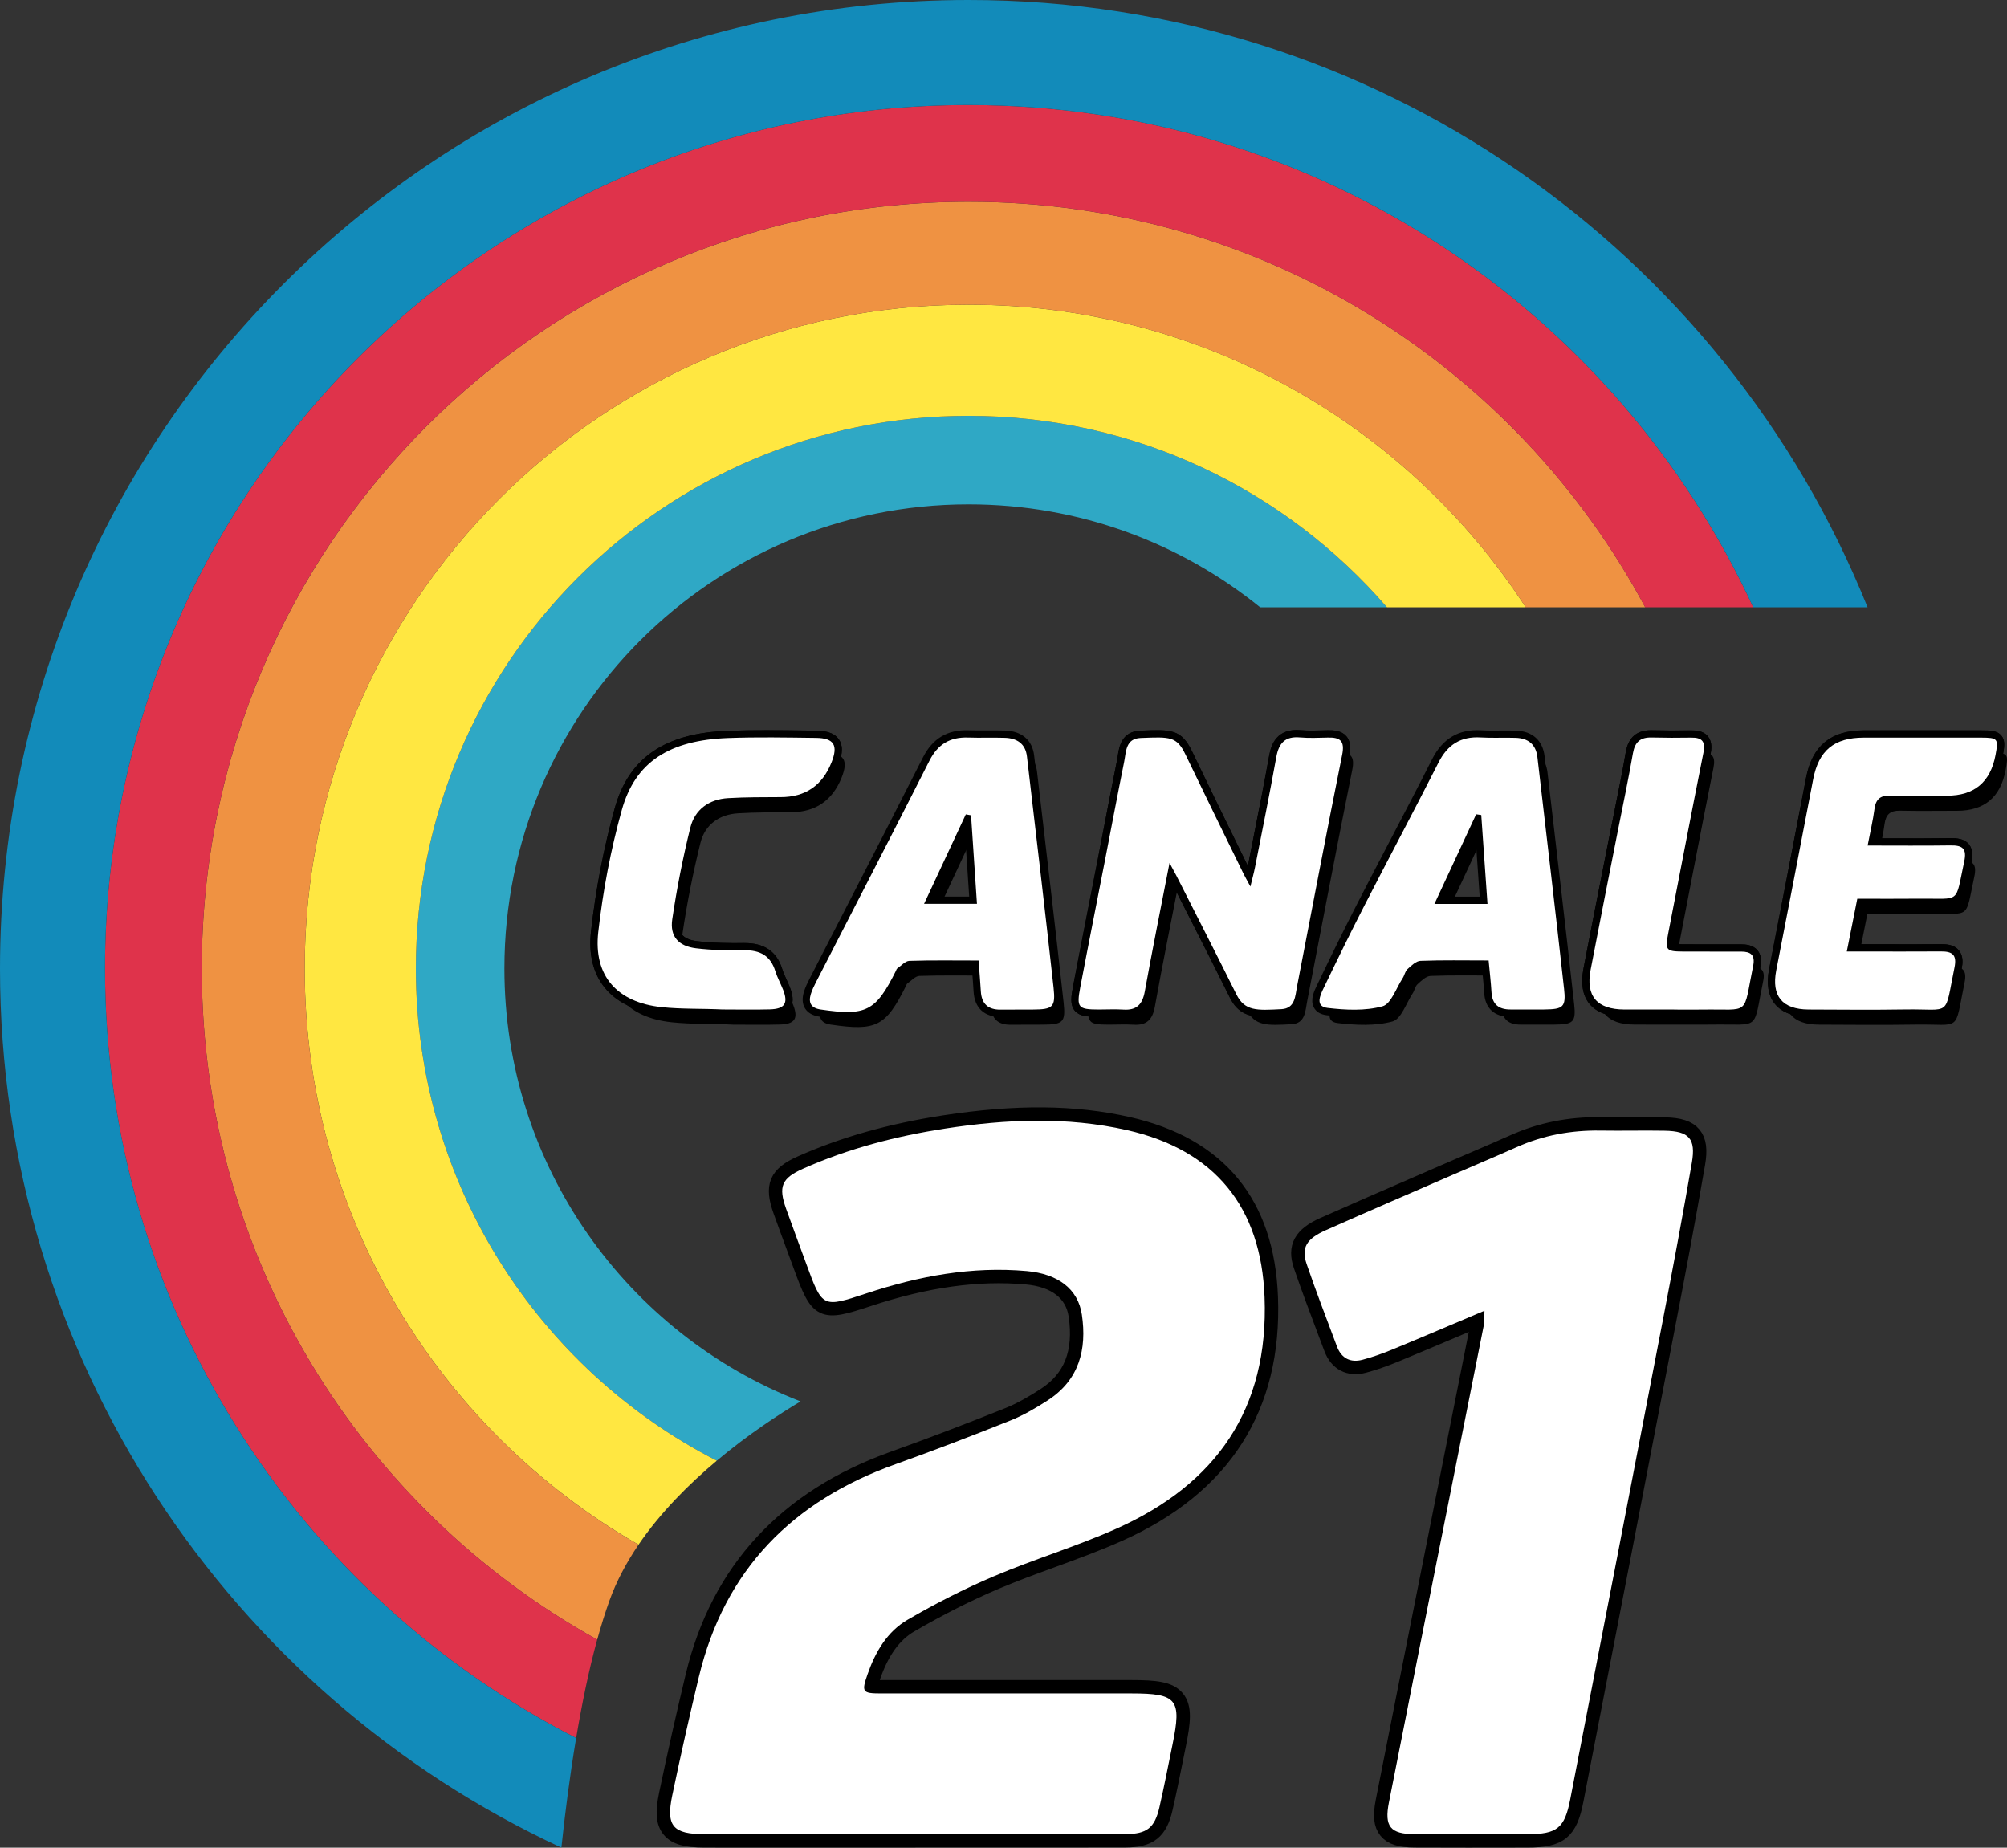
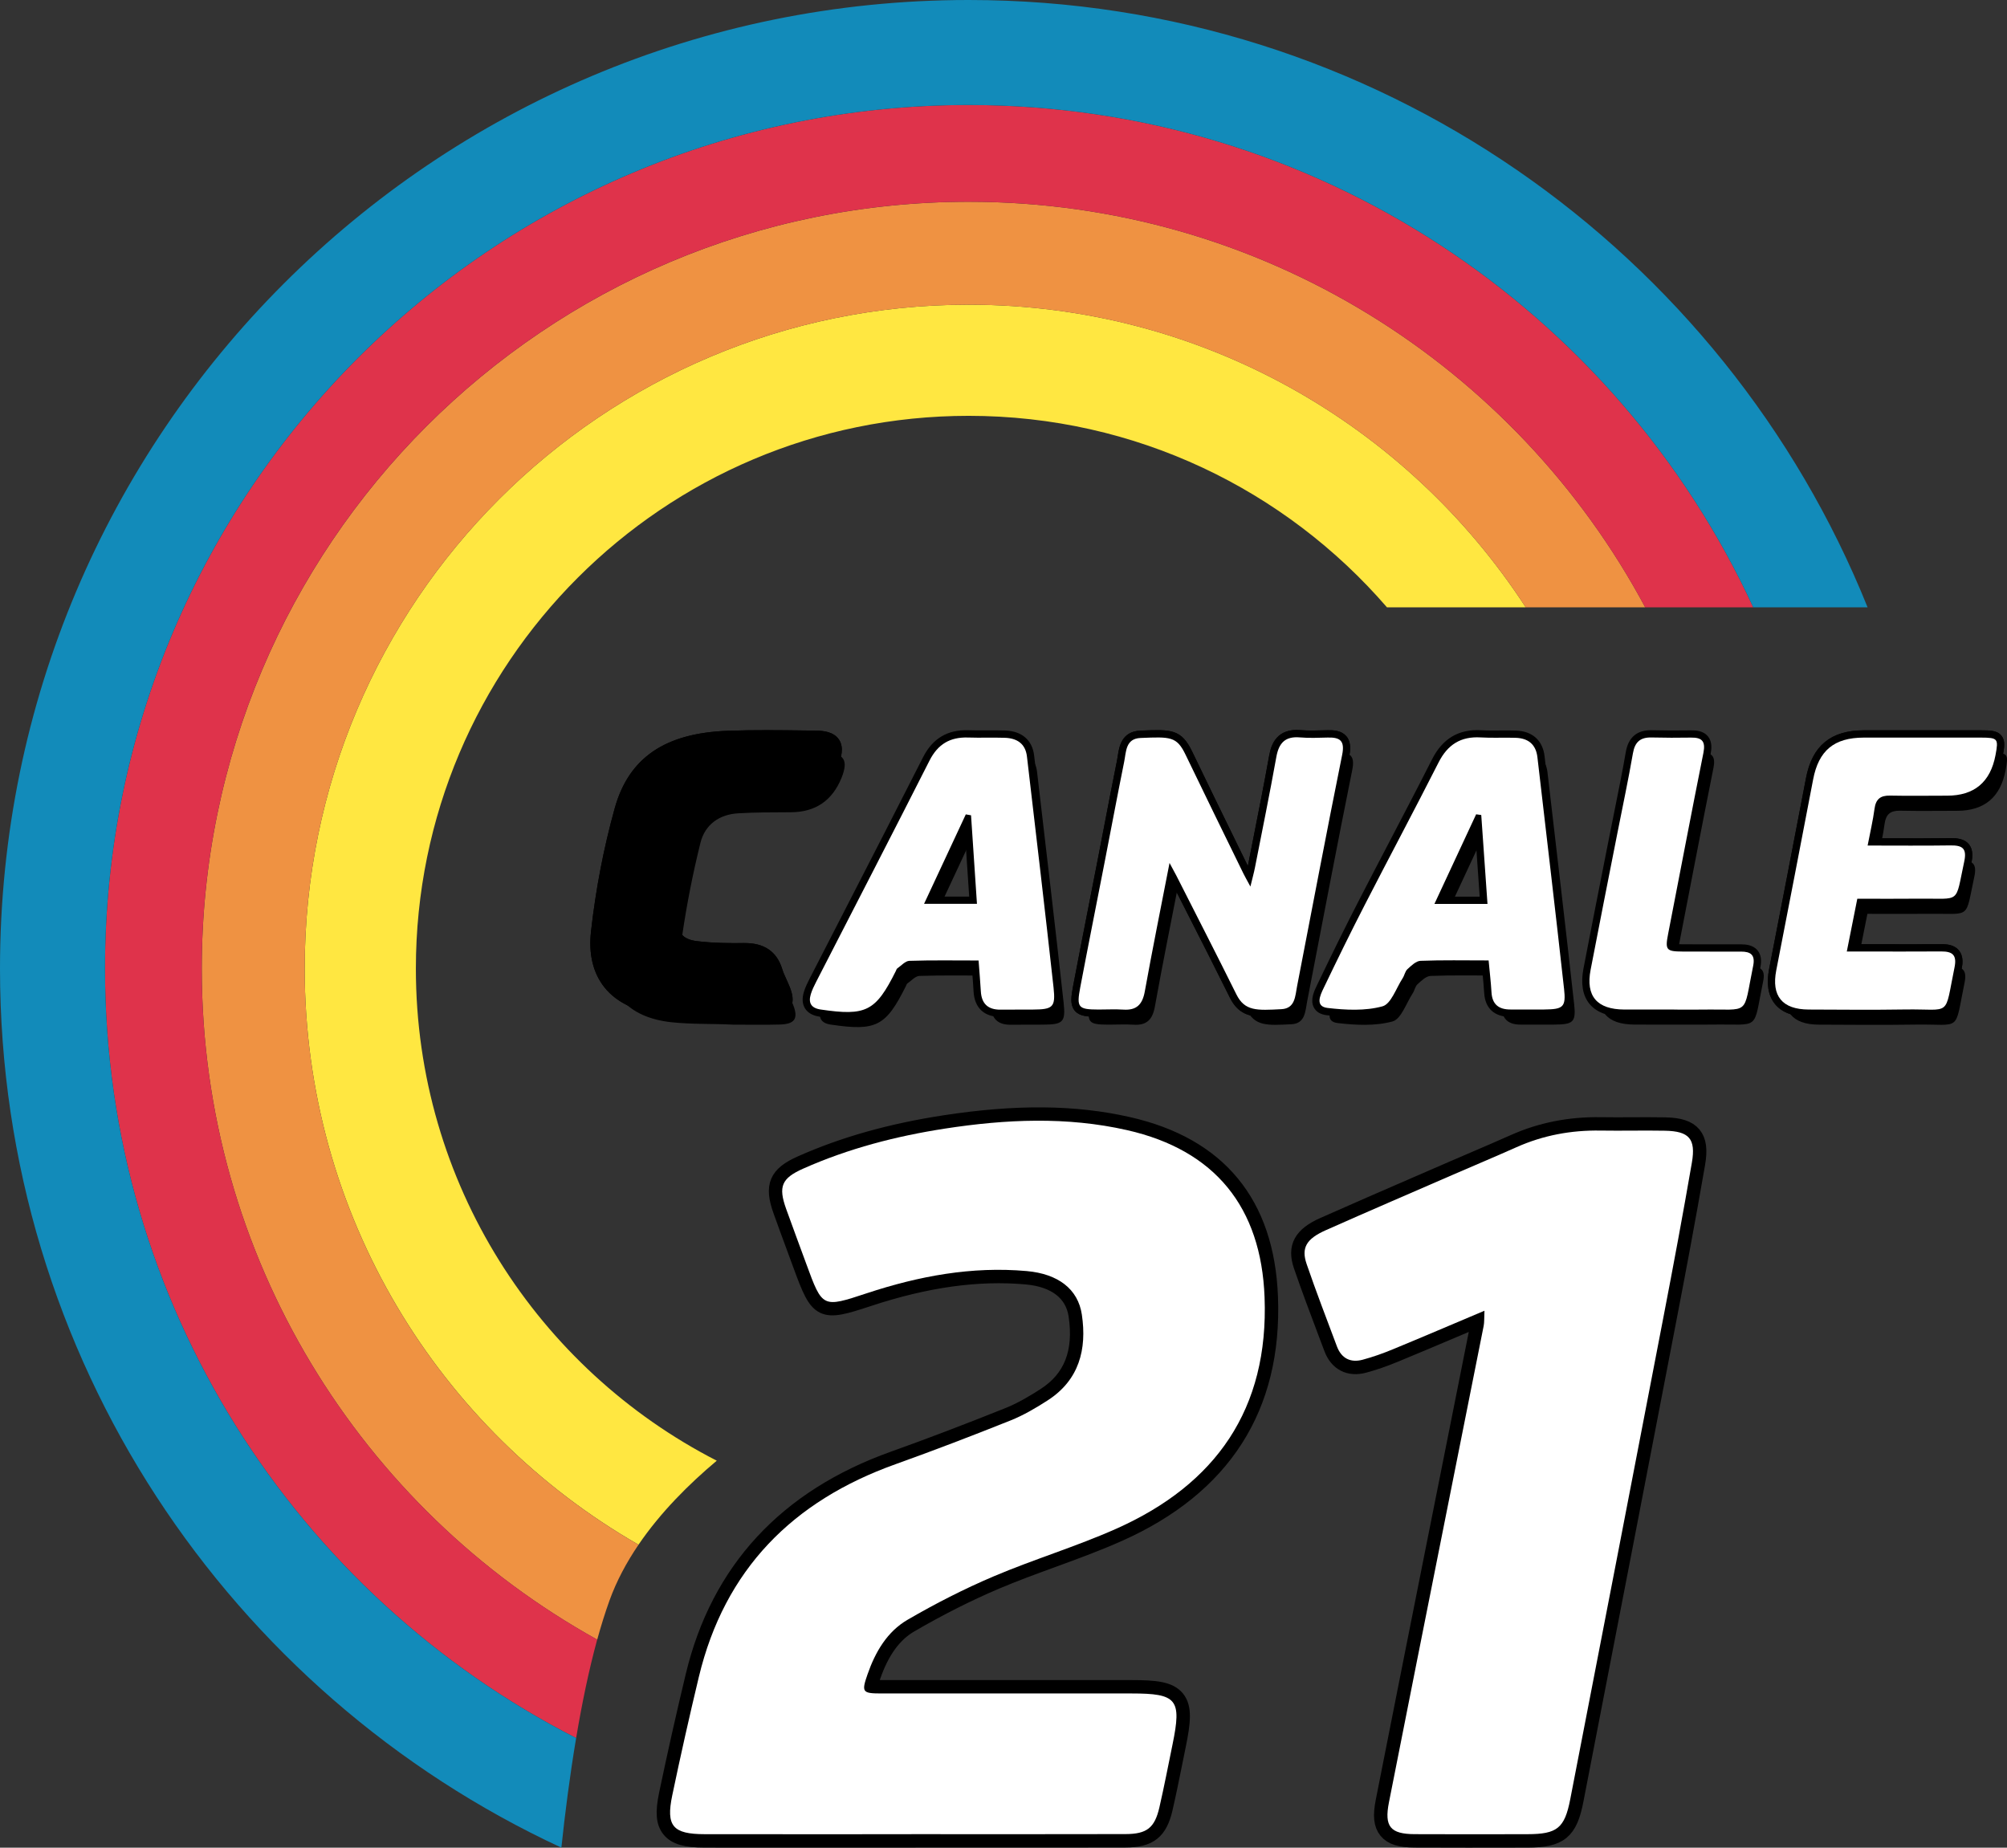
<svg xmlns="http://www.w3.org/2000/svg" id="Livello_1" data-name="Livello 1" viewBox="0 0 817.34 752.47">
  <rect x="0" y="0" width="817.34" height="752.47" fill="#333333" stroke="none" />
  <defs>
    <style>
      .cls-1 {
        fill: #2fa8c5;
      }

      .cls-2 {
        stroke-width: 2px;
      }

      .cls-2, .cls-3 {
        stroke: #000;
        stroke-miterlimit: 10;
      }

      .cls-4 {
        fill: #df334b;
      }

      .cls-5 {
        fill: #fff;
      }

      .cls-6 {
        fill: #128bba;
      }

      .cls-7 {
        fill: #ef9242;
      }

      .cls-8 {
        fill: #ffe741;
      }

      .cls-3 {
        stroke-width: 7px;
      }
    </style>
  </defs>
  <g>
    <path class="cls-3" d="M322.37,748.96c-11.8,0-23.6,0-35.4-.02-7.66-.01-11.72-1.18-14.03-4.02-2.29-2.82-2.6-6.91-1.09-14.14,3.34-15.97,6.99-32.23,10.85-48.3,10.27-42.78,37.63-72.39,81.33-88,14.37-5.13,29.65-10.95,46.73-17.78,5.6-2.24,10.87-5.47,14.85-8.03,11.02-7.1,15.29-17.9,13.05-32.99-1.38-9.3-8.72-15.01-20.67-16.08-19.74-1.77-40.78,1.16-64.32,8.93l-.22.07c-18.97,6.26-19.97,5.77-26.92-13.18-.91-2.47-1.82-4.95-2.73-7.42-1.84-4.99-3.68-9.97-5.47-14.98-3.63-10.13-1.76-14.53,7.98-18.87,17.32-7.7,36.38-13.08,58.27-16.45,29.26-4.5,53.05-4.29,74.88.67,36.69,8.34,56.03,31.84,57.49,69.87,1.72,44.83-18.98,77.18-61.52,96.13-8.81,3.93-18.02,7.29-26.92,10.54-7.63,2.79-15.52,5.67-23.1,8.89-11.3,4.8-23.01,10.7-34.8,17.55-6.81,3.96-11.86,10.87-15.43,21.12-.43,1.23-1.41,4.05-1.3,4.88.74.37,3.7.37,4.84.37,23.02.01,46.05,0,69.07,0h33.04c9.82,0,15.33.64,18.21,4.18,2.89,3.55,2.41,9.14.41,18.88-.46,2.22-.9,4.45-1.35,6.67-1.26,6.25-2.56,12.71-4.02,19.04-2.13,9.25-6.09,12.38-15.72,12.41-20.94.05-42.24.05-62.83.04h-22.45s-1.91.02-1.91.02h-24.4c-8.13,0-16.26,0-24.39,0ZM406.71,515.18c3.92,0,7.79.17,11.62.51,13.93,1.24,22.52,8.13,24.19,19.4,2.45,16.54-2.53,28.94-14.8,36.85-4.12,2.66-9.61,6.01-15.51,8.37-17.12,6.85-32.45,12.68-46.87,17.83-42.97,15.36-68.76,43.24-78.84,85.23-3.85,16.04-7.49,32.26-10.82,48.19-1.21,5.78-1.11,9.13.3,10.87,1.44,1.77,4.83,2.57,11,2.58,19.93.03,39.86.02,59.79.02l24.4-.03h24.36c20.59.02,41.88.03,62.81-.03,7.85-.02,10.19-1.86,11.92-9.37,1.44-6.28,2.74-12.71,3.99-18.94.45-2.23.9-4.46,1.35-6.68,1.67-8.15,2.27-13.32.39-15.63-1.87-2.29-6.98-2.74-15.18-2.74h-33.04c-23.02,0-46.05,0-69.07,0-4.13,0-6.73-.14-8.05-2-1.36-1.91-.58-4.45.81-8.44,3.89-11.17,9.5-18.77,17.16-23.22,11.93-6.93,23.78-12.91,35.23-17.77,7.66-3.25,15.6-6.16,23.28-8.96,8.84-3.23,17.98-6.57,26.67-10.44,40.93-18.24,60.85-49.33,59.2-92.41-1.38-36.04-19.7-58.31-54.44-66.2-21.34-4.85-44.67-5.05-73.42-.62-21.54,3.32-40.28,8.6-57.28,16.16-7.82,3.48-8.81,5.83-5.89,13.97,1.79,4.99,3.62,9.97,5.46,14.94.91,2.48,1.83,4.95,2.74,7.43,3,8.19,4.65,12.69,7,13.85,2.34,1.15,6.84-.34,15.01-3.03l.22-.07c19.52-6.44,37.4-9.62,54.28-9.62Z" />
    <path class="cls-3" d="M598.66,748.97c-7.36,0-14.96-.01-22.54-.05-5.87-.03-9.22-1.07-11.2-3.5-2-2.44-2.36-5.96-1.21-11.78,6.56-33.28,13.29-67.1,19.8-99.81l3.06-15.35c2.09-10.48,4.18-20.97,6.27-31.45,3.16-15.81,6.31-31.63,9.45-47.45.15-.74.17-1.57.19-2.78-2.79,1.18-5.53,2.34-8.23,3.49-9.06,3.84-17.61,7.46-26.24,11.02-4.53,1.87-8.65,3.29-12.59,4.34-5.95,1.59-10.61-.83-12.78-6.62-.85-2.27-1.71-4.54-2.57-6.81-3.3-8.75-6.71-17.79-9.8-26.8-2.59-7.55-.03-12.24,8.84-16.19,12.87-5.72,26-11.41,38.7-16.92,4.41-1.91,8.82-3.82,13.23-5.74,3.13-1.36,6.27-2.71,9.41-4.05,5.35-2.3,10.89-4.67,16.29-7.08,10.78-4.82,22.57-7.15,35.04-6.96,4.24.07,8.57.05,12.75.03,4.43-.02,9.01-.05,13.52.04,5.83.11,9.33,1.25,11.36,3.7,2.01,2.44,2.48,6.01,1.52,11.58-3.98,23.1-8.26,45.66-11.55,62.73-11.87,61.73-24.3,126.04-38,196.6-2.46,12.65-6.24,15.75-19.27,15.78-7.25.02-15.19.03-23.44.03ZM606.62,530.8l-.15,3.1c-.05,1.1-.07,2-.08,2.77-.03,1.48-.05,2.54-.27,3.67-3.13,15.82-6.29,31.64-9.45,47.45-2.09,10.48-4.19,20.96-6.27,31.45l-3.06,15.35c-6.51,32.71-13.24,66.53-19.8,99.8-.87,4.43-.75,7.14.4,8.54,1.14,1.39,3.74,2.04,8.19,2.06,16.07.07,32.25.05,45.96.01,11.18-.03,13.34-1.8,15.44-12.61,13.7-70.56,26.13-134.86,38-196.59,3.28-17.06,7.55-39.59,11.53-62.66.74-4.29.52-6.97-.68-8.42-1.22-1.47-3.89-2.2-8.41-2.28-4.47-.08-9.02-.06-13.43-.04-4.2.02-8.55.04-12.84-.03-12.03-.19-22.98,1.97-33.38,6.62-5.43,2.43-10.98,4.81-16.34,7.11-3.13,1.34-6.27,2.69-9.39,4.05-4.41,1.92-8.82,3.83-13.23,5.74-12.69,5.5-25.82,11.19-38.67,16.91-7.84,3.48-8.41,6.43-6.73,11.34,3.07,8.95,6.47,17.96,9.76,26.68.86,2.27,1.72,4.55,2.57,6.82,1.46,3.9,4.12,5.27,8.11,4.21,3.77-1,7.73-2.37,12.11-4.17,8.62-3.55,17.16-7.17,26.21-11.01,3.6-1.53,7.27-3.08,11.04-4.68l2.86-1.21Z" />
    <g>
      <path class="cls-2" d="M345.1,414.09c-3.11,0-6.76-.38-11.18-1.04-2.49-.37-4.24-1.33-5.21-2.87-.97-1.52-1.09-3.51-.38-5.89.57-1.88,1.43-3.63,2.26-5.25,4.56-8.89,9.13-17.78,13.7-26.66,10.69-20.8,21.75-42.3,32.5-63.51,3.7-7.32,9.44-10.75,17.53-10.48,2.49.08,5.03.07,7.5.06,2.42-.01,4.93-.03,7.41.05,6.38.2,10.26,3.52,10.93,9.36l1.95,16.63c2.98,25.4,6.05,51.67,8.9,77.53h0c.47,4.3.41,6.98-1.23,8.82-1.81,2.04-4.94,2.21-9.15,2.24-2.04.02-4.08.01-6.12.01-2.33,0-4.67,0-7.01.02-6.12.11-9.67-3.24-10.01-9.32-.15-2.64-.36-5.29-.58-8.16-.06-.82-.13-1.67-.2-2.53-1.94,0-3.86-.01-5.75-.02-7.12-.03-13.83-.06-20.57.16-.51.02-1.54.88-2.29,1.5-.42.35-.85.71-1.31,1.04,0,0,0,.02-.01.03-.07.16-.14.33-.21.48-6.66,13.35-10.91,17.79-21.48,17.79ZM393.44,302.3c-6.18,0-10.26,2.6-13.16,8.35-10.75,21.22-21.81,42.73-32.51,63.54-4.57,8.88-9.14,17.77-13.7,26.65-.75,1.46-1.52,3.02-1.99,4.59-.26.85-.48,2.01-.06,2.66.42.66,1.58.96,2.48,1.09,17.79,2.62,20.73,1.12,28.59-14.63.03-.06.05-.13.08-.19.16-.41.44-1.1,1.11-1.57.43-.3.87-.66,1.33-1.04,1.32-1.1,2.81-2.34,4.66-2.41,6.81-.22,13.57-.19,20.72-.16,2.47.01,4.98.02,7.55.02h1.82l.14,1.81c.11,1.51.22,2.94.33,4.33.23,2.9.44,5.58.59,8.24.23,4.05,1.93,5.7,6.06,5.63,2.35-.03,4.71-.03,7.05-.02,2.03,0,4.06,0,6.09-.01,2.64-.02,5.52-.1,6.25-.93.7-.79.52-3.37.26-5.79-2.84-25.85-5.92-52.11-8.89-77.5l-1.95-16.64c-.28-2.45-1.33-5.72-7.17-5.9-2.41-.07-4.88-.06-7.27-.05-2.5.01-5.09.03-7.65-.06-.25,0-.5-.01-.75-.01ZM296.2,413.59l-1.88-.1c-2.58-.13-5.16-.23-7.74-.33-5.69-.22-11.58-.44-17.36-1.05-9.81-1.03-17.49-4.68-22.21-10.55-4.55-5.66-6.34-13.12-5.32-22.17,1.92-17.09,5.15-33.89,9.61-49.93,5.6-20.12,19.94-29.92,45.14-30.84,10.49-.39,21.16-.25,31.48-.12l4.43.06c2.75.04,6.63.41,8.49,3.2,1.91,2.85.69,6.77-.38,9.48-5.94,14.86-6.57,15.3-22.37,15.36h-2.66c-6.18.04-12.58.06-18.82.43-7.18.42-12,4.17-13.58,10.55-3.04,12.28-5.51,24.77-7.32,37.12-.41,2.73-.02,4.9,1.15,6.43,1.28,1.69,3.58,2.75,6.81,3.15,6.77.82,13.6.86,19.38.79,7.71-.05,12.47,3.12,14.55,9.86.45,1.46,1.09,2.88,1.78,4.38.47,1.03.95,2.1,1.38,3.19.84,2.16,1.77,5.3.18,7.7-1.61,2.42-4.96,2.79-7.34,2.86-4.5.13-9.07.1-13.49.07-1.29,0-2.57-.02-3.86-.02l-.05.5ZM311.92,302.27c-5.12,0-10.25.06-15.33.25-23.56.86-36.36,9.49-41.51,27.98-4.4,15.84-7.6,32.44-9.49,49.32-.9,7.98.61,14.46,4.48,19.28,4.11,5.11,10.69,8.18,19.57,9.11,5.65.6,11.47.82,17.1,1.04,1.97.07,3.93.15,5.9.24l.03-.32h1.78c1.89,0,3.79.01,5.68.02,4.39.03,8.92.05,13.36-.07,3.06-.09,3.94-.73,4.19-1.11.24-.37.49-1.39-.57-4.12-.38-.99-.82-1.96-1.29-2.99-.7-1.55-1.43-3.15-1.96-4.85-1.56-5.05-4.81-7.17-10.76-7.1-5.91.07-12.9.04-19.9-.81-4.33-.54-7.5-2.11-9.45-4.67-1.83-2.41-2.47-5.56-1.91-9.37,1.83-12.47,4.32-25.08,7.39-37.49,2-8.07,8.25-13,17.15-13.52,6.35-.37,12.8-.4,19.03-.42h2.54c7.17-.04,10.71-.05,12.78-1.48,2.09-1.43,3.42-4.77,6.08-11.43,1.44-3.62,1.21-5.18.77-5.85-.61-.92-2.44-1.42-5.29-1.46l-4.43-.06c-5.25-.07-10.6-.14-15.95-.14ZM551.38,413.19c-3.91,0-7.68-.35-10.97-.74-2.15-.25-3.64-1.11-4.43-2.55-1.45-2.65.2-6.06,1.3-8.32,6.31-13.16,11.6-23.87,16.65-33.7,4.32-8.41,8.77-16.93,13.08-25.17,5.65-10.81,11.49-21.98,17.09-33.04,4.1-8.1,10.32-11.78,18.99-11.28,2.59.16,5.26.14,7.84.11,2.1-.02,4.28-.04,6.43.04,6.18.21,9.98,3.61,10.67,9.6,1.02,8.81,2.05,17.62,3.07,26.43,2.59,22.2,5.27,45.15,7.76,67.75.46,4.17.42,6.77-1.18,8.58-1.76,1.99-4.78,2.17-8.85,2.22-2.76.03-5.53.02-8.3,0-1.81,0-3.62-.01-5.44,0h-.04c-5.98,0-9.31-3.07-9.63-8.89-.16-2.71-.43-5.45-.72-8.34-.09-.9-.18-1.81-.27-2.74-2.02,0-4-.01-5.95-.03-6.91-.04-13.43-.07-19.92.18-.99.04-2.64,1.56-3.74,2.57l-.34.32c-.24.22-.48.83-.7,1.36-.24.6-.51,1.28-.92,1.92-.74,1.13-1.45,2.49-2.19,3.92-1.9,3.68-3.87,7.48-7.16,8.37-3.94,1.08-8.11,1.45-12.13,1.45ZM601.51,302.24c-6.4,0-10.72,2.87-13.92,9.18-5.62,11.08-11.46,22.27-17.11,33.08-4.3,8.23-8.75,16.75-13.07,25.15-5.03,9.8-10.31,20.48-16.61,33.61-.51,1.06-1.87,3.87-1.39,4.75.14.25.7.46,1.46.55,6.32.75,14.49,1.35,21.62-.6,1.64-.44,3.27-3.61,4.72-6.4.76-1.46,1.54-2.97,2.39-4.27.2-.3.37-.74.56-1.21.37-.94.79-2,1.7-2.82l.32-.3c1.7-1.57,3.81-3.51,6.24-3.61,6.58-.25,13.15-.22,20.1-.18,2.52.01,5.08.03,7.71.03h1.79l.16,1.78c.14,1.55.29,3.04.44,4.48.3,2.94.58,5.71.74,8.51.21,3.74,1.81,5.2,5.72,5.2.44,0,.86,0,1.29,0,1.4,0,2.81,0,4.21.01,2.75.01,5.5.02,8.24,0,2.71-.03,5.31-.16,5.96-.9.66-.75.46-3.36.22-5.55h0c-2.49-22.59-5.17-45.54-7.75-67.73-1.03-8.81-2.06-17.62-3.07-26.43-.47-4.05-2.67-6-6.92-6.14-2.07-.07-4.21-.05-6.26-.04-2.65.02-5.39.04-8.11-.12-.46-.03-.91-.04-1.35-.04ZM515.35,413.18c-6.31,0-10.56-1.22-13.6-7.35-5.91-11.93-12.05-23.99-17.98-35.66-2.16-4.25-4.32-8.49-6.48-12.74-.04-.08-.08-.16-.13-.25-.65,3.35-1.31,6.65-1.95,9.91-2.52,12.79-4.89,24.88-7.08,37.05-1.19,6.55-4.61,9.41-10.8,8.97-2.14-.14-4.27-.1-6.53-.06-1.16.02-2.32.04-3.48.04-4.31-.01-7.25-.17-8.88-2.15-1.65-2-1.24-4.95-.43-9.22,2.06-10.86,4.23-21.89,6.32-32.56,1.2-6.12,2.4-12.23,3.59-18.34.85-4.38,1.69-8.76,2.54-13.15,1.75-9.12,3.57-18.55,5.43-27.81.12-.61.22-1.24.32-1.88.56-3.64,1.41-9.14,8.22-9.42l.53-.02c11.92-.47,15.51-.61,19.63,7.96,5.87,12.22,11.93,24.6,17.78,36.58l5.7,11.67c.15.31.31.62.47.94.24-.97.44-1.85.61-2.73.75-3.8,1.5-7.61,2.25-11.42,2.18-11.01,4.43-22.39,6.45-33.61.8-4.47,2.9-10.33,11.67-9.58,3.23.28,6.62.18,9.9.08l1.22-.04c2.33-.06,5.23.11,6.91,2.12,1.74,2.07,1.37,5.17.93,7.32-4.39,21.68-8.64,43.77-12.74,65.13-1.86,9.68-3.73,19.36-5.61,29.04-.1.51-.18,1.03-.27,1.57-.58,3.6-1.46,9.04-7.93,9.36l-.36.02c-2.27.12-4.34.23-6.23.23ZM475.41,345.69l3.87,7.17c.65,1.2,1.08,1.99,1.49,2.78,2.16,4.26,4.32,8.5,6.48,12.75,5.94,11.68,12.09,23.75,18,35.7,2.69,5.41,5.79,5.5,16.12,4.95l.36-.02c3.02-.15,3.59-1.88,4.27-6.08.09-.57.18-1.14.29-1.69,1.88-9.68,3.74-19.35,5.61-29.03,4.11-21.37,8.36-43.46,12.75-65.16.56-2.75.18-3.7-.09-4.03-.45-.54-1.73-.78-3.81-.72l-1.22.04c-3.39.1-6.89.21-10.35-.09-4.61-.4-6.57,1.27-7.48,6.37-2.03,11.25-4.28,22.65-6.46,33.68-.75,3.8-1.5,7.61-2.25,11.41-.29,1.49-.65,2.91-1.11,4.71-.23.92-.49,1.92-.76,3.07l-1.2,4.94-3.58-6.58c-.76-1.38-1.31-2.38-1.8-3.4l-5.7-11.66c-5.86-11.98-11.92-24.37-17.79-36.6-3.01-6.25-4.24-6.21-15.95-5.74l-.53.02c-3.28.13-3.84,1.78-4.51,6.11-.11.7-.22,1.4-.35,2.06-1.86,9.24-3.67,18.66-5.42,27.77-.84,4.39-1.69,8.77-2.54,13.15-1.19,6.12-2.39,12.23-3.59,18.35-2.09,10.66-4.26,21.68-6.32,32.53-.3,1.58-1,5.27-.39,6,.59.71,4.16.72,5.88.73,1.13,0,2.26-.02,3.4-.04,2.24-.04,4.55-.08,6.86.06,4.17.29,5.86-1.17,6.69-5.76,2.19-12.2,4.57-24.3,7.09-37.12.98-4.99,1.98-10.07,2.99-15.27l1.04-5.37ZM759.37,413.18c-5.63,0-11.24-.03-16.75-.06l-6.08-.03c-5.97-.03-10.31-1.65-12.9-4.81-2.58-3.15-3.32-7.69-2.19-13.49,4.42-22.63,9.06-46.61,15.02-77.74,2.42-12.68,9.58-18.6,22.53-18.63,15.2-.02,31.5-.04,47.73.01,3.77,0,6.16.1,7.53,1.76,1.37,1.65,1.01,4,.32,7.69-3.28,17.43-4.09,18.11-21.65,18.11-2.37,0-4.74.01-7.11.02-5.31.03-10.79.06-16.2-.06-2.94-.07-3.92.77-4.31,3.71-.44,3.35-1.13,6.71-1.85,10.27-.16.8-.33,1.62-.5,2.46,2.7,0,5.35.01,7.96.02,8.08.02,15.7.04,23.37-.07,2.44-.03,5.17.19,6.75,2.11,1.62,1.98,1.23,4.88.79,6.9-.42,1.94-.76,3.63-1.05,5.1-2.2,11-2.96,11.64-13.33,11.52-1.62-.02-3.52-.04-5.76-.02-5.54.06-11.03.04-16.85.03-2.24,0-4.51-.01-6.84-.01l-3.51,17.58h13.9c7.26.02,14.78.03,22.16-.02,2.13-.03,4.83.21,6.43,2.16,1.63,1.98,1.3,4.76.91,6.67-.5,2.44-.9,4.54-1.24,6.34-2.19,11.59-2.69,12.65-13.28,12.42-1.98-.04-4.44-.1-7.41-.05-5.51.09-11.06.11-16.58.11ZM782.82,302.31c-8.12,0-16.11,0-23.82.02-11.19.02-16.6,4.5-18.69,15.45-5.97,31.14-10.6,55.12-15.02,77.76-.9,4.6-.43,8.05,1.38,10.25,1.82,2.22,5.15,3.36,9.9,3.38l6.08.03c10.9.06,22.17.12,33.25-.05,3.05-.05,5.55,0,7.56.05,3.81.09,6.11.14,6.94-.66.96-.92,1.51-3.8,2.41-8.58.34-1.82.75-3.93,1.25-6.4.46-2.29.14-3.11-.1-3.4-.28-.35-1.05-.77-3.38-.74-7.4.05-14.92.04-22.19.03h-18.67s5.07-25.41,5.07-25.41h1.6c2.89,0,5.7,0,8.45.01,5.8.02,11.29.03,16.79-.03,2.28-.02,4.21,0,5.85.02,3.92.05,6.29.08,7.15-.67.92-.81,1.44-3.4,2.3-7.7.3-1.49.64-3.2,1.06-5.16.56-2.57.19-3.37,0-3.59-.27-.33-1.13-.71-3.66-.68-7.7.11-15.34.09-23.44.07-3.37,0-6.8-.02-10.33-.02h-2.37l.45-2.33c.33-1.69.65-3.28.96-4.82.74-3.64,1.38-6.79,1.81-10,.65-4.89,3.32-7.22,8.27-7.11,5.35.12,10.82.09,16.09.06,2.38-.01,4.75-.02,7.13-.02,7.58,0,11.76,0,13.68-1.61,1.93-1.61,2.71-5.77,4.13-13.31.24-1.28.75-3.96.49-4.51-.45-.29-3.19-.3-4.5-.3h0c-7.99-.02-16.01-.03-23.89-.03ZM688.79,413.12c-1.17,0-2.34,0-3.51,0-1.16,0-2.33,0-3.49,0h-5.83c-4.81.01-9.63.01-14.45-.01-6.25-.03-10.76-1.68-13.42-4.9-2.6-3.16-3.36-7.74-2.24-13.62,2.6-13.57,5.32-27.34,7.95-40.66,1.02-5.14,2.03-10.28,3.05-15.43.64-3.25,1.29-6.49,1.95-9.73,1.48-7.32,3-14.89,4.29-22.36.96-5.53,4.13-8.16,9.57-8.02,5.13.13,10.52.15,16.02.06,1.85-.02,4.49.14,6.06,2.02,1.6,1.91,1.27,4.63.9,6.51-3.2,15.96-6.34,32.21-9.37,47.92-1.65,8.56-3.3,17.13-4.97,25.69-.22,1.09-.79,4-.46,4.55.46.41,3.41.42,4.38.43,5.69.03,11.37.02,17.06.02h6.8c1.81,0,4.39.23,5.93,2.12,1.15,1.42,1.45,3.4.9,6.08-.53,2.59-.94,4.8-1.29,6.69-2.25,12.08-3.05,12.81-14.4,12.65-2-.02-4.27-.05-7.04,0-1.45.02-2.91.03-4.36.03ZM681.79,409.19c1.17,0,2.34,0,3.51,0,2.6.01,5.2.02,7.8-.02,2.82-.04,5.22-.02,7.15,0,4.38.05,7.03.08,8.02-.8,1.05-.94,1.6-3.84,2.49-8.66.36-1.91.77-4.14,1.31-6.76.29-1.39.25-2.39-.1-2.82-.21-.25-.85-.68-2.91-.68h-6.78c-5.69,0-11.38.01-17.08-.01-3.56-.02-5.99-.16-7.4-1.87-1.4-1.71-1.05-4.19-.34-7.77,1.67-8.56,3.32-17.12,4.97-25.68,3.03-15.72,6.17-31.98,9.37-47.96.46-2.29.11-3.03-.06-3.23-.2-.24-.85-.64-2.98-.61-5.56.09-11.01.07-16.18-.06-3.56-.09-4.99,1.12-5.62,4.78-1.29,7.52-2.83,15.12-4.31,22.46-.65,3.24-1.31,6.47-1.94,9.71-1.01,5.15-2.03,10.29-3.05,15.43-2.63,13.31-5.35,27.08-7.95,40.63-.89,4.68-.42,8.18,1.41,10.4,1.88,2.29,5.39,3.46,10.42,3.48,4.81.03,9.62.02,14.43.02h5.84ZM607.88,370.09h-26.78l1.3-2.78c5.79-12.43,11.39-24.47,16.99-36.5l.61-1.31,5.08.7.11,1.58c.51,7.31,1.03,14.62,1.55,22.11l1.14,16.2ZM587.23,366.17h16.44l-.84-12.01c-.44-6.33-.88-12.52-1.31-18.69-4.71,10.13-9.44,20.28-14.29,30.7ZM399.95,370.05h-26.7l18.93-40.56,5.12.87.2,2.97c.77,11.42,1.54,22.85,2.32,34.63l.14,2.09ZM379.39,366.14h16.38c-.69-10.41-1.37-20.57-2.05-30.7l-14.33,30.7Z" />
      <path class="cls-2" d="M515.36,413.18c-6.32,0-10.56-1.22-13.61-7.36-5.84-11.79-11.91-23.71-17.78-35.25-2.23-4.38-4.46-8.76-6.68-13.15-.04-.08-.09-.17-.13-.25-.66,3.38-1.32,6.71-1.96,10-2.51,12.77-4.88,24.82-7.07,36.97-1.18,6.54-4.63,9.39-10.79,8.98-2.17-.14-4.32-.11-6.61-.07-1.14.02-2.28.04-3.41.04-4.31-.01-7.25-.17-8.88-2.15-1.65-2-1.24-4.95-.43-9.23,2.12-11.17,4.35-22.52,6.5-33.49,1.14-5.8,2.28-11.61,3.41-17.41.88-4.5,1.74-9.01,2.61-13.52,1.73-9,3.52-18.3,5.36-27.44.12-.6.22-1.23.31-1.87.56-3.65,1.4-9.15,8.21-9.43l.49-.02c11.95-.48,15.55-.62,19.68,7.95,5.91,12.29,12,24.74,17.89,36.79l5.6,11.46c.15.31.3.61.47.93.24-.97.44-1.84.61-2.72.69-3.51,1.38-7.01,2.08-10.52,2.24-11.3,4.55-22.98,6.62-34.5.8-4.47,2.89-10.33,11.67-9.58,3.26.28,6.67.18,9.97.08l1.15-.03c2.33-.07,5.24.12,6.92,2.12,1.74,2.07,1.37,5.17.93,7.32-4.46,22.07-8.79,44.55-12.97,66.29-1.79,9.29-3.57,18.58-5.38,27.87-.1.51-.18,1.04-.27,1.57-.58,3.6-1.46,9.03-7.93,9.36l-.41.02c-2.25.12-4.3.22-6.17.22ZM475.41,345.69l3.92,7.25c.63,1.16,1.05,1.94,1.45,2.72,2.22,4.38,4.45,8.76,6.68,13.14,5.88,11.54,11.95,23.48,17.8,35.28,2.68,5.41,5.77,5.49,16.07,4.96l.41-.02c3.02-.16,3.6-1.88,4.27-6.08.09-.57.18-1.14.29-1.69,1.8-9.29,3.59-18.58,5.38-27.87,4.19-21.75,8.51-44.24,12.98-66.33.56-2.75.18-3.7-.09-4.03-.45-.54-1.73-.78-3.82-.72l-1.14.03c-3.4.1-6.93.2-10.42-.09-4.61-.4-6.57,1.27-7.49,6.38-2.08,11.55-4.39,23.25-6.64,34.56-.69,3.5-1.39,7.01-2.08,10.52-.29,1.49-.65,2.91-1.11,4.72-.23.92-.49,1.93-.76,3.08l-1.2,4.97-2.42-4.51c-.52-.96-.95-1.76-1.33-2.44-.68-1.24-1.17-2.14-1.62-3.06l-5.6-11.45c-5.89-12.05-11.98-24.51-17.9-36.81-3.01-6.26-4.24-6.21-16-5.74l-.49.02c-3.27.13-3.85,1.87-4.5,6.11-.11.7-.21,1.39-.35,2.05-1.84,9.12-3.63,18.41-5.36,27.4-.87,4.51-1.73,9.02-2.61,13.53-1.13,5.81-2.27,11.61-3.41,17.42-2.15,10.97-4.38,22.3-6.5,33.47-.3,1.58-1,5.28-.4,6.01.58.71,4.16.72,5.88.72,1.1,0,2.22-.02,3.33-.04,2.26-.04,4.61-.08,6.94.07,4.17.28,5.85-1.18,6.68-5.77,2.19-12.18,4.57-24.25,7.08-37.03.99-5.01,1.99-10.12,3.01-15.36l1.04-5.37Z" />
      <path class="cls-2" d="M636.93,402.52c-3.46-31.4-7.2-62.77-10.83-94.17-.61-5.22-3.77-7.7-8.8-7.87-4.76-.17-9.56.13-14.32-.16-8.12-.48-13.46,2.95-17.14,10.21-9.89,19.5-20.19,38.78-30.17,58.22-5.72,11.13-11.22,22.38-16.63,33.66-1.41,2.91-3.57,7.48,1.6,8.08,7.39.87,15.34,1.27,22.37-.66,3.52-.96,5.58-7.44,8.23-11.48.75-1.15.97-2.78,1.93-3.65,1.55-1.42,3.49-3.33,5.33-3.4,8.92-.35,17.88-.16,27.73-.16.43,4.69.93,8.8,1.17,12.93.27,4.97,2.97,7.06,7.71,7.05,4.57-.01,9.15.05,13.72,0,7.83-.08,8.97-.92,8.11-8.62ZM584.16,368.13c5.79-12.43,11.39-24.47,16.99-36.5.69.1,1.39.19,2.08.29.82,11.81,1.66,23.62,2.54,36.22h-21.61Z" />
      <path class="cls-2" d="M429.06,402.25c-3.45-31.4-7.18-62.77-10.84-94.15-.61-5.3-4.12-7.48-9.05-7.63-4.97-.16-9.95.06-14.91-.11-7.32-.24-12.32,2.67-15.73,9.41-15.26,30.13-30.78,60.12-46.2,90.18-.81,1.59-1.61,3.22-2.13,4.92-1.06,3.53.07,5.67,4,6.26,18.52,2.73,22.41.78,30.63-15.69.18-.36.29-.84.57-1.04,1.62-1.11,3.25-3.03,4.93-3.09,9.13-.3,18.28-.14,28.19-.14.35,4.67.69,8.61.92,12.54.29,5.11,2.96,7.53,8.04,7.48,4.38-.05,8.75,0,13.14-.04,8.13-.05,9.31-.92,8.44-8.88ZM376.32,368.09c5.77-12.36,11.39-24.4,17-36.43.72.12,1.42.25,2.13.37.8,11.89,1.6,23.79,2.41,36.06h-21.54Z" />
      <path class="cls-2" d="M759.51,413.17c-5.39,0-10.75-.03-16.03-.05l-6.93-.03c-5.97-.03-10.31-1.64-12.9-4.81-2.59-3.15-3.32-7.69-2.19-13.49,4.63-23.73,9.54-49.15,15.01-77.74,2.43-12.68,9.59-18.6,22.54-18.62,18.62-.03,33.79-.03,47.73,0,3.77,0,6.16.1,7.53,1.76,1.37,1.65,1.03,3.88.31,7.69-3.28,17.43-4.09,18.11-21.64,18.11-2.36,0-4.72.01-7.08.02-5.32.03-10.81.05-16.22-.06-2.97-.05-3.92.77-4.3,3.71-.44,3.28-1.11,6.57-1.81,10.04-.18.87-.36,1.77-.55,2.69,2.69,0,5.33.01,7.93.02,8.09.02,15.72.04,23.39-.07,2.43-.03,5.17.19,6.74,2.11,1.62,1.98,1.23,4.88.8,6.89-.42,1.95-.76,3.64-1.06,5.12-2.2,10.98-2.95,11.62-13.32,11.5-1.62-.02-3.53-.05-5.77-.02-5.56.06-11.09.05-16.94.03-2.21,0-4.45-.01-6.75-.01l-3.5,17.59h13.97c7.24.01,14.73.02,22.09-.03,2.1-.03,4.83.22,6.43,2.17,1.63,1.99,1.3,4.76.9,6.67-.5,2.44-.9,4.53-1.24,6.33-2.19,11.59-2.69,12.67-13.28,12.42-1.98-.04-4.43-.1-7.42-.05-5.46.09-10.97.11-16.45.11ZM783.39,302.32c-7.51,0-15.56,0-24.38.02-11.19.02-16.6,4.49-18.7,15.44-5.47,28.59-10.38,54.02-15.02,77.76-.9,4.6-.44,8.05,1.37,10.26,1.82,2.22,5.15,3.36,9.89,3.38l6.93.03c10.62.05,21.61.11,32.39-.06,3.05-.05,5.55,0,7.57.05,3.81.09,6.11.14,6.94-.65.96-.92,1.51-3.8,2.41-8.58.34-1.82.74-3.93,1.25-6.4.47-2.29.14-3.12-.09-3.4-.29-.35-1.06-.77-3.38-.74-7.38.06-14.87.05-22.12.04h-18.74s5.06-25.42,5.06-25.42h1.6c2.86,0,5.64,0,8.36.02,5.84.02,11.35.03,16.89-.03,2.28-.02,4.22,0,5.86.02,3.92.05,6.28.08,7.13-.67.92-.8,1.44-3.39,2.3-7.69.3-1.49.64-3.21,1.07-5.18.55-2.56.18-3.36,0-3.58-.27-.33-1.12-.71-3.66-.68-7.71.11-15.36.09-23.46.07-3.36,0-6.79-.02-10.3-.02h-2.37l.44-2.32c.34-1.77.68-3.45,1.01-5.06.7-3.41,1.35-6.63,1.77-9.78.65-4.88,3.38-7.23,8.27-7.1,5.36.11,10.83.09,16.12.06,2.37-.01,4.73-.02,7.1-.02,7.58,0,11.76,0,13.68-1.61,1.93-1.62,2.71-5.77,4.13-13.31.26-1.38.75-3.96.49-4.51-.44-.29-3.18-.3-4.5-.3-7.33-.02-15-.03-23.33-.03Z" />
      <path class="cls-2" d="M296.28,413.59l-1.96-.1c-2.59-.14-5.19-.23-7.79-.33-5.68-.21-11.54-.44-17.31-1.05-9.82-1.04-17.5-4.7-22.22-10.57-4.54-5.66-6.33-13.11-5.32-22.15,1.92-17.11,5.16-33.92,9.62-49.94,5.6-20.12,19.94-29.91,45.13-30.84,10.67-.39,21.51-.25,31.99-.11l3.92.05c2.75.03,6.62.4,8.49,3.19,1.91,2.85.69,6.78-.39,9.49-5.93,14.87-6.56,15.3-22.35,15.36h-2.38c-6.28.03-12.77.05-19.1.42-7.18.42-12,4.17-13.58,10.55-3.05,12.31-5.52,24.8-7.33,37.13-.4,2.73-.01,4.9,1.16,6.44,1.29,1.69,3.57,2.74,6.8,3.14,6.72.82,13.57.86,19.38.79,7.7-.09,12.48,3.13,14.55,9.86.45,1.46,1.09,2.87,1.78,4.37.47,1.03.96,2.1,1.38,3.2.84,2.16,1.76,5.3.17,7.7-1.61,2.42-4.96,2.79-7.34,2.86-4.46.13-8.99.1-13.36.07-1.31,0-2.63-.02-3.94-.02l-.03.51ZM312.04,302.27c-5.16,0-10.33.06-15.45.25-23.56.86-36.35,9.49-41.5,27.98-4.41,15.83-7.6,32.42-9.5,49.33-.9,7.97.61,14.45,4.48,19.26,4.11,5.12,10.7,8.19,19.59,9.13,5.63.6,11.43.82,17.04,1.03,1.96.08,3.92.15,5.89.24l.02-.32h1.86c1.94,0,3.88.01,5.82.03,4.34.03,8.83.06,13.22-.07,3.06-.09,3.94-.73,4.19-1.11.24-.37.49-1.39-.56-4.12-.38-.99-.83-1.97-1.3-2.99-.7-1.54-1.43-3.14-1.96-4.84-1.56-5.05-4.79-7.18-10.76-7.1-5.94.07-12.96.03-19.91-.82-4.31-.53-7.49-2.09-9.44-4.65-1.84-2.41-2.48-5.56-1.92-9.38,1.83-12.45,4.32-25.07,7.4-37.5,2-8.07,8.25-13,17.15-13.52,6.44-.38,12.99-.4,19.31-.42h2.26c7.17-.04,10.71-.05,12.78-1.48,2.09-1.43,3.42-4.77,6.07-11.43,1.45-3.63,1.22-5.19.77-5.86-.61-.92-2.44-1.42-5.29-1.46l-3.92-.05c-5.38-.07-10.85-.14-16.34-.14Z" />
-       <path class="cls-2" d="M689.01,413.12c-1.23,0-2.46,0-3.69-.01-1.18,0-2.35-.01-3.53-.01h-6.53c-4.59,0-9.18.01-13.76,0-6.25-.03-10.76-1.68-13.42-4.9-2.61-3.16-3.36-7.75-2.23-13.62,2.57-13.46,5.28-27.12,7.89-40.34,1.04-5.25,2.08-10.5,3.11-15.75.62-3.17,1.26-6.33,1.9-9.49,1.49-7.39,3.04-15.04,4.34-22.59.96-5.53,4.09-8.15,9.56-8.02,5.14.12,10.53.14,16.02.05,1.86-.02,4.5.15,6.06,2.02,1.59,1.91,1.27,4.63.9,6.5-3.23,16.12-6.4,32.53-9.46,48.41-1.62,8.4-3.24,16.81-4.88,25.21-.21,1.1-.78,4-.46,4.56.46.41,3.41.42,4.38.43,5.34.02,10.68.02,16.01.02h7.84c1.81,0,4.39.22,5.93,2.11,1.15,1.42,1.45,3.4.9,6.08-.53,2.58-.94,4.8-1.29,6.68-2.24,12.08-3.04,12.81-14.4,12.66-2-.02-4.27-.05-7.04,0-1.38.02-2.77.03-4.15.03ZM681.79,409.18h0c1.18,0,2.36,0,3.54.01,2.59.01,5.17.02,7.76-.02,2.82-.04,5.22-.02,7.14,0,4.38.05,7.03.08,8.02-.8,1.05-.94,1.59-3.85,2.49-8.66.36-1.91.77-4.14,1.31-6.76.28-1.37.24-2.4-.1-2.82-.2-.25-.85-.67-2.9-.67h-7.83c-5.34,0-10.69,0-16.03-.02-3.55-.02-5.99-.15-7.39-1.87-1.41-1.72-1.07-4.08-.35-7.78,1.64-8.4,3.26-16.8,4.88-25.2,3.06-15.88,6.23-32.3,9.47-48.43.46-2.29.11-3.02-.07-3.23-.2-.24-.84-.67-2.99-.62-5.54.09-10.98.08-16.18-.05-3.58-.07-4.98,1.12-5.61,4.78-1.31,7.6-2.86,15.27-4.36,22.69-.64,3.16-1.27,6.32-1.9,9.48-1.03,5.25-2.07,10.5-3.11,15.76-2.61,13.21-5.31,26.87-7.88,40.32-.9,4.68-.42,8.18,1.41,10.4,1.88,2.29,5.39,3.46,10.42,3.48,4.58.02,9.16.01,13.74.01h6.53Z" />
    </g>
    <g>
      <path d="M369.62,659.65c11.28-6.56,23-12.56,35.01-17.66,16.44-6.99,33.69-12.16,49.99-19.42,40.58-18.08,62.11-48.77,60.36-94.27-1.4-36.68-20.18-59.91-55.96-68.04-24.63-5.59-49.42-4.44-74.15-.63-19.91,3.06-39.31,8.1-57.78,16.3-8.84,3.93-10.19,7.33-6.94,16.42,2.69,7.49,5.47,14.93,8.2,22.39,6.59,17.98,6.57,17.91,24.68,11.93,21.15-6.97,42.74-11.01,65.11-9.02,12.71,1.13,20.87,7.28,22.43,17.74,2.1,14.14-1.09,26.65-13.92,34.92-4.82,3.12-9.88,6.08-15.18,8.2-15.5,6.2-31.08,12.19-46.8,17.8-41.84,14.95-69.58,42.83-80.09,86.62-3.85,16.02-7.46,32.11-10.83,48.24-2.62,12.54.26,15.79,13.22,15.81,28.06.04,56.12.01,84.18.01v-.02c29.06,0,58.13.05,87.18-.04,8.73-.02,11.91-2.53,13.83-10.89,1.96-8.51,3.59-17.1,5.35-25.66,3.76-18.33,1.84-20.72-16.69-20.72-34.04,0-68.08.01-102.12,0-7.55-.01-7.92-.6-5.39-7.86,3.15-9.06,7.98-17.33,16.3-22.16ZM678.01,460.49c-8.75-.17-17.52.08-26.27-.06-11.91-.19-23.31,1.91-34.21,6.78-8.53,3.82-17.15,7.43-25.72,11.15-17.3,7.52-34.65,14.99-51.91,22.65-7.9,3.51-10.04,7.16-7.79,13.77,3.87,11.27,8.16,22.39,12.35,33.55,1.83,4.87,5.53,6.72,10.45,5.42,4.19-1.12,8.32-2.6,12.35-4.26,12.07-4.98,24.07-10.11,37.27-15.69-.16,3.08-.02,4.66-.32,6.15-5.22,26.31-10.48,52.6-15.73,78.91-7.63,38.38-15.28,76.76-22.86,115.16-1.95,9.85.57,12.9,10.51,12.93,15.32.07,30.64.06,45.96.02,12-.04,15.07-2.41,17.36-14.21,12.73-65.51,25.4-131.04,38.01-196.58,4.01-20.87,7.93-41.76,11.53-62.7,1.68-9.74-1.13-12.81-10.99-12.99ZM540.7,300.35c-3.79.11-7.59.27-11.34-.05-6.01-.51-8.56,2.3-9.58,7.98-2.71,15.05-5.77,30.04-8.7,45.05-.43,2.19-1.04,4.35-1.85,7.7-1.44-2.66-2.23-4.02-2.91-5.43-7.85-16.07-15.74-32.13-23.49-48.25-3.62-7.52-6.16-7.31-18.32-6.83-6.15.25-5.86,5.62-6.7,9.73-2.75,13.62-5.31,27.3-7.96,40.95-3.3,16.96-6.69,33.91-9.91,50.89-1.56,8.26-.85,9.03,7.4,9.05,3.38.01,6.77-.19,10.14.02,5.42.37,7.79-2.1,8.74-7.37,3.04-16.97,6.48-33.86,10.08-52.36,1.46,2.7,2.13,3.89,2.75,5.1,8.18,16.13,16.44,32.22,24.47,48.42,3.43,6.89,8.35,6.54,18.34,6.02,5.64-.29,5.6-5.34,6.38-9.35,6.1-31.39,12.01-62.82,18.35-94.18,1.17-5.78-.8-7.24-5.87-7.09ZM636.93,402.52c-3.46-31.4-7.2-62.77-10.83-94.17-.61-5.22-3.77-7.7-8.8-7.87-4.76-.17-9.56.13-14.32-.16-8.12-.48-13.46,2.95-17.14,10.21-9.89,19.5-20.19,38.78-30.17,58.22-5.72,11.13-11.22,22.38-16.63,33.66-1.41,2.91-3.57,7.48,1.6,8.08,7.39.87,15.34,1.27,22.37-.66,3.52-.96,5.58-7.44,8.23-11.48.75-1.15.97-2.78,1.93-3.65,1.55-1.42,3.49-3.33,5.33-3.4,8.92-.35,17.88-.16,27.73-.16.43,4.69.93,8.8,1.17,12.93.27,4.97,2.97,7.06,7.71,7.05,4.57-.01,9.15.05,13.72,0,7.83-.08,8.97-.92,8.11-8.62ZM584.16,368.13c5.79-12.43,11.39-24.47,16.99-36.5.69.1,1.39.19,2.08.29.82,11.81,1.66,23.62,2.54,36.22h-21.61ZM429.06,402.25c-3.45-31.4-7.18-62.77-10.84-94.15-.61-5.3-4.12-7.48-9.05-7.63-4.97-.16-9.95.06-14.91-.11-7.32-.24-12.32,2.67-15.73,9.41-15.26,30.13-30.78,60.12-46.2,90.18-.81,1.59-1.61,3.22-2.13,4.92-1.06,3.53.07,5.67,4,6.26,18.52,2.73,22.41.78,30.63-15.69.18-.36.29-.84.57-1.04,1.62-1.11,3.25-3.03,4.93-3.09,9.13-.3,18.28-.14,28.19-.14.35,4.67.69,8.61.92,12.54.29,5.11,2.96,7.53,8.04,7.48,4.38-.05,8.75,0,13.14-.04,8.13-.05,9.31-.92,8.44-8.88ZM376.32,368.09c5.77-12.36,11.39-24.4,17-36.43.72.12,1.42.25,2.13.37.8,11.89,1.6,23.79,2.41,36.06h-21.54ZM806.72,300.39c-15.91-.05-31.81-.04-47.72-.01-12.12.02-18.37,5.28-20.61,17.04-4.97,25.92-9.96,51.84-15.02,77.75-2.03,10.41,2.39,15.92,13.18,15.97,13.12.06,26.25.18,39.37-.02,19.08-.31,15.8,3.51,20.05-17.15,1.03-5.04-.82-6.52-5.41-6.48-10.34.07-20.68.02-31.02.02h-7.44c1.55-7.79,2.91-14.6,4.29-21.49,8.98,0,17.12.07,25.27-.01,17.16-.19,14.48,2.44,18.26-15.06,1.18-5.46-.72-6.71-5.6-6.64-10.9.16-21.82.05-33.73.05,1.09-5.62,2.17-10.26,2.79-14.94.53-3.92,2.35-5.49,6.29-5.41,7.75.17,15.5.04,23.26.04q16.62,0,19.73-16.51c1.27-6.72.98-7.12-5.93-7.13ZM332.33,300.51c-11.94-.14-23.89-.38-35.81.06-23.85.87-37.83,9.67-43.32,29.41-4.5,16.19-7.68,32.92-9.55,49.63-2.02,17.96,7.77,28.66,25.79,30.56,8.29.88,16.66.94,24.99,1.37.01-.13.01-.27.02-.41,6.36,0,12.74.13,19.09-.05,6.04-.17,7.51-2.45,5.4-7.89-1-2.59-2.39-5.06-3.2-7.7-1.96-6.34-6.29-8.56-12.66-8.48-6.54.08-13.16-.01-19.64-.8-7.13-.88-10.7-4.81-9.66-11.81,1.84-12.53,4.31-25.02,7.36-37.3,1.84-7.42,7.62-11.58,15.37-12.04,7.14-.42,14.31-.39,21.47-.43q15.03-.06,20.67-14.13c2.77-6.95,1.04-9.9-6.32-9.99ZM709.06,387.51c-7.95,0-15.91.02-23.86-.01-6.7-.04-7.13-.68-5.83-7.31,4.79-24.55,9.42-49.11,14.34-73.63.94-4.67-.56-6.27-5-6.19-5.36.08-10.73.07-16.1-.06-4.53-.11-6.79,1.78-7.59,6.4-1.85,10.75-4.14,21.42-6.25,32.13-3.68,18.69-7.42,37.36-11,56.07-2.05,10.78,2.59,16.16,13.74,16.2,6.76.04,13.52.01,20.28.01,3.77,0,7.56.05,11.33-.01,20.05-.31,16.57,3.02,20.85-17.77.92-4.49-.98-5.84-4.92-5.85Z" />
      <path d="M544.8,306.5c-3.79.11-7.59.27-11.34-.05-6.01-.51-8.56,2.3-9.58,7.98-2.71,15.05-5.77,30.04-8.7,45.05-.43,2.19-1.04,4.35-1.85,7.7-1.44-2.66-2.23-4.02-2.91-5.43-7.85-16.07-15.74-32.13-23.49-48.25-3.62-7.52-6.16-7.31-18.32-6.83-6.15.25-5.86,5.62-6.7,9.73-2.75,13.62-5.31,27.3-7.96,40.95-3.3,16.96-6.69,33.91-9.91,50.89-1.56,8.26-.85,9.03,7.4,9.05,3.38.01,6.77-.19,10.14.02,5.42.37,7.79-2.1,8.74-7.37,3.04-16.97,6.48-33.86,10.08-52.36,1.46,2.7,2.13,3.89,2.75,5.1,8.18,16.13,16.44,32.22,24.47,48.42,3.43,6.89,8.35,6.54,18.34,6.02,5.64-.29,5.6-5.34,6.38-9.35,6.1-31.39,12.01-62.82,18.35-94.18,1.17-5.78-.8-7.24-5.87-7.09ZM641.03,408.67c-3.46-31.4-7.2-62.77-10.83-94.17-.61-5.22-3.77-7.7-8.8-7.87-4.76-.17-9.56.13-14.32-.16-8.12-.48-13.46,2.95-17.14,10.21-9.89,19.5-20.19,38.78-30.17,58.22-5.72,11.13-11.22,22.38-16.63,33.66-1.41,2.91-3.57,7.48,1.6,8.08,7.39.87,15.34,1.27,22.37-.66,3.52-.96,5.58-7.44,8.23-11.48.75-1.15.97-2.78,1.93-3.65,1.55-1.42,3.49-3.33,5.33-3.4,8.92-.35,17.88-.16,27.73-.16.43,4.69.93,8.8,1.17,12.93.27,4.97,2.97,7.06,7.71,7.05,4.57-.01,9.15.05,13.72,0,7.83-.08,8.97-.92,8.11-8.62ZM588.26,374.28c5.79-12.43,11.39-24.47,16.99-36.5.69.1,1.39.19,2.08.29.82,11.81,1.66,23.62,2.54,36.22h-21.61ZM433.16,408.39c-3.45-31.4-7.18-62.77-10.84-94.15-.61-5.3-4.12-7.48-9.05-7.63-4.97-.16-9.95.06-14.91-.11-7.32-.24-12.32,2.67-15.73,9.41-15.26,30.13-30.78,60.12-46.2,90.18-.81,1.59-1.61,3.22-2.13,4.92-1.06,3.53.07,5.67,4,6.26,18.52,2.73,22.41.78,30.63-15.69.18-.36.29-.84.57-1.04,1.62-1.11,3.25-3.03,4.93-3.09,9.13-.3,18.28-.14,28.19-.14.35,4.67.69,8.61.92,12.54.29,5.11,2.96,7.53,8.04,7.48,4.38-.05,8.75,0,13.14-.04,8.13-.05,9.31-.92,8.44-8.88ZM380.42,374.24c5.77-12.36,11.39-24.4,17-36.43.72.12,1.42.25,2.13.37.8,11.89,1.6,23.79,2.41,36.06h-21.54ZM810.82,306.54c-15.91-.05-31.81-.04-47.72-.01-12.12.02-18.37,5.28-20.61,17.04-4.97,25.92-9.96,51.84-15.02,77.75-2.03,10.41,2.39,15.92,13.18,15.97,13.12.06,26.25.18,39.37-.02,19.08-.31,15.8,3.51,20.05-17.15,1.03-5.04-.82-6.52-5.41-6.48-10.34.07-20.68.02-31.02.02h-7.44c1.55-7.79,2.91-14.6,4.29-21.49,8.98,0,17.12.07,25.27-.01,17.16-.19,14.48,2.44,18.26-15.06,1.18-5.46-.72-6.71-5.6-6.64-10.9.16-21.82.05-33.73.05,1.09-5.62,2.17-10.26,2.79-14.94.53-3.92,2.35-5.49,6.29-5.41,7.75.17,15.5.04,23.26.04q16.62,0,19.73-16.51c1.27-6.72.98-7.12-5.93-7.13ZM336.43,306.66c-11.94-.14-23.89-.38-35.81.06-23.85.87-37.83,9.67-43.32,29.41-4.5,16.19-7.68,32.92-9.55,49.63-2.02,17.96,7.77,28.66,25.79,30.56,8.29.88,16.68.54,25.02.97h0c6.36,0,12.74.13,19.09-.05,6.04-.17,7.51-2.45,5.4-7.89-1-2.59-2.39-5.06-3.2-7.7-1.96-6.34-6.29-8.56-12.66-8.48-6.54.08-13.16-.01-19.64-.8-7.13-.88-10.7-4.81-9.66-11.81,1.84-12.53,4.31-25.02,7.36-37.3,1.84-7.42,7.62-11.58,15.37-12.04,7.14-.42,14.31-.39,21.47-.43q15.03-.06,20.67-14.13c2.77-6.95,1.04-9.9-6.32-9.99ZM713.15,393.66c-7.95,0-15.91.02-23.86-.01-6.7-.04-7.13-.68-5.83-7.31,4.79-24.55,9.42-49.11,14.34-73.63.94-4.67-.56-6.27-5-6.19-5.36.08-10.73.07-16.1-.06-4.53-.11-6.79,1.78-7.59,6.4-1.85,10.75-4.14,21.42-6.25,32.13-3.68,18.69-7.42,37.36-11,56.07-2.05,10.78,2.59,16.16,13.74,16.2,6.76.04,13.52.01,20.28.01,3.77,0,7.56.05,11.33-.01,20.05-.31,16.57,3.02,20.85-17.77.92-4.49-.98-5.84-4.92-5.85Z" />
      <path class="cls-5" d="M371.17,746.99c-28.06,0-56.13.03-84.19-.01-12.95-.02-15.83-3.28-13.21-15.8,3.37-16.13,6.99-32.22,10.83-48.25,10.51-43.78,38.25-71.67,80.08-86.62,15.71-5.62,31.3-11.61,46.8-17.8,5.31-2.12,10.36-5.09,15.18-8.2,12.83-8.27,16.02-20.78,13.92-34.92-1.55-10.46-9.72-16.6-22.43-17.74-22.38-2-43.97,2.04-65.11,9.02-18.12,5.98-18.1,6.05-24.68-11.93-2.73-7.46-5.52-14.91-8.2-22.39-3.26-9.1-1.9-12.49,6.94-16.42,18.46-8.21,37.87-13.24,57.78-16.31,24.73-3.81,49.53-4.95,74.15.64,35.78,8.13,54.56,31.35,55.96,68.04,1.74,45.51-19.79,76.19-60.36,94.27-16.31,7.27-33.54,12.43-49.99,19.42-12.01,5.1-23.73,11.1-35.02,17.66-8.32,4.83-13.14,13.1-16.3,22.17-2.53,7.26-2.16,7.84,5.39,7.85,34.04.02,68.07,0,102.11,0,18.54,0,20.46,2.38,16.7,20.71-1.76,8.56-3.4,17.15-5.36,25.67-1.92,8.36-5.09,10.87-13.82,10.89-29.06.08-58.12.03-87.18.03v.03Z" />
      <path class="cls-5" d="M604.52,533.81c-13.19,5.57-25.19,10.71-37.26,15.69-4.02,1.66-8.15,3.14-12.35,4.26-4.92,1.31-8.62-.55-10.45-5.42-4.18-11.16-8.48-22.29-12.34-33.56-2.26-6.6-.12-10.25,7.79-13.77,17.25-7.67,34.6-15.12,51.91-22.65,8.57-3.73,17.19-7.33,25.72-11.14,10.9-4.87,22.3-6.98,34.21-6.79,8.75.14,17.51-.1,26.27.06,9.85.18,12.67,3.25,10.99,13-3.61,20.94-7.52,41.83-11.54,62.7-12.6,65.54-25.28,131.07-38,196.59-2.29,11.79-5.36,14.17-17.36,14.2-15.32.04-30.65.06-45.97-.01-9.93-.04-12.45-3.08-10.5-12.94,7.57-38.4,15.22-76.77,22.86-115.16,5.23-26.3,10.51-52.59,15.72-78.9.3-1.5.17-3.07.32-6.15Z" />
      <path class="cls-5" d="M476.29,351.43c-3.59,18.5-7.02,35.4-10.08,52.36-.95,5.27-3.32,7.74-8.73,7.38-3.37-.22-6.76-.02-10.15-.03-8.25-.03-8.97-.78-7.4-9.05,3.22-16.98,6.61-33.93,9.91-50.89,2.66-13.65,5.22-27.31,7.97-40.94.83-4.1.54-9.48,6.69-9.72,12.16-.49,14.71-.69,18.32,6.83,7.75,16.12,15.64,32.18,23.49,48.25.69,1.41,1.47,2.76,2.91,5.43.81-3.36,1.42-5.52,1.85-7.71,2.95-15.01,6-30,8.71-45.05,1.02-5.68,3.57-8.49,9.58-7.98,3.75.32,7.56.16,11.34.06,5.08-.14,7.05,1.31,5.88,7.09-6.34,31.35-12.26,62.78-18.35,94.18-.78,4.01-.74,9.06-6.39,9.35-9.99.52-14.91.87-18.33-6.03-8.03-16.2-16.3-32.28-24.47-48.41-.62-1.21-1.29-2.4-2.75-5.11Z" />
      <path class="cls-5" d="M636.93,402.52c-3.46-31.4-7.2-62.77-10.83-94.17-.61-5.22-3.77-7.7-8.8-7.87-4.76-.17-9.56.13-14.32-.16-8.12-.48-13.46,2.95-17.14,10.21-9.89,19.5-20.19,38.78-30.17,58.22-5.72,11.13-11.22,22.38-16.63,33.66-1.41,2.91-3.57,7.48,1.6,8.08,7.39.87,15.34,1.27,22.37-.66,3.52-.96,5.58-7.44,8.23-11.48.75-1.15.97-2.78,1.93-3.65,1.55-1.42,3.49-3.33,5.33-3.4,8.92-.35,17.88-.16,27.73-.16.43,4.69.93,8.8,1.17,12.93.27,4.97,2.97,7.06,7.71,7.05,4.57-.01,9.15.05,13.72,0,7.83-.08,8.97-.92,8.11-8.62ZM584.16,368.13c5.79-12.43,11.39-24.47,16.99-36.5.69.1,1.39.19,2.08.29.82,11.81,1.66,23.62,2.54,36.22h-21.61Z" />
      <path class="cls-5" d="M429.06,402.25c-3.45-31.4-7.18-62.77-10.84-94.15-.61-5.3-4.12-7.48-9.05-7.63-4.97-.16-9.95.06-14.91-.11-7.32-.24-12.32,2.67-15.73,9.41-15.26,30.13-30.78,60.12-46.2,90.18-.81,1.59-1.61,3.22-2.13,4.92-1.06,3.53.07,5.67,4,6.26,18.52,2.73,22.41.78,30.63-15.69.18-.36.29-.84.57-1.04,1.62-1.11,3.25-3.03,4.93-3.09,9.13-.3,18.28-.14,28.19-.14.35,4.67.69,8.61.92,12.54.29,5.11,2.96,7.53,8.04,7.48,4.38-.05,8.75,0,13.14-.04,8.13-.05,9.31-.92,8.44-8.88ZM376.32,368.09c5.77-12.36,11.39-24.4,17-36.43.72.12,1.42.25,2.13.37.8,11.89,1.6,23.79,2.41,36.06h-21.54Z" />
      <path class="cls-5" d="M760.58,344.35c11.92,0,22.83.11,33.73-.05,4.88-.07,6.78,1.19,5.6,6.63-3.78,17.5-1.1,14.87-18.26,15.06-8.14.09-16.29.02-25.27.02-1.37,6.89-2.73,13.7-4.28,21.5,3.19,0,5.31,0,7.44,0,10.34,0,20.68.04,31.02-.03,4.59-.03,6.44,1.45,5.41,6.49-4.25,20.66-.96,16.84-20.05,17.14-13.12.21-26.24.08-39.37.03-10.79-.05-15.21-5.55-13.18-15.97,5.06-25.91,10.05-51.82,15.02-77.75,2.25-11.75,8.5-17.01,20.62-17.03,15.91-.03,31.81-.03,47.72,0,6.91.02,7.19.41,5.93,7.13q-3.11,16.52-19.73,16.52c-7.75,0-15.51.13-23.26-.03-3.94-.08-5.77,1.49-6.29,5.4-.62,4.69-1.72,9.31-2.8,14.94Z" />
-       <path class="cls-5" d="M294.45,411.13c-8.33-.43-16.73-.08-25.01-.96-18.02-1.91-27.82-12.61-25.8-30.56,1.88-16.71,5.05-33.44,9.56-49.64,5.49-19.74,19.48-28.53,43.31-29.41,11.92-.44,23.88-.21,35.81-.06,7.35.09,9.09,3.04,6.31,10q-5.63,14.11-20.67,14.13c-7.16.03-14.33,0-21.46.42-7.75.45-13.53,4.62-15.37,12.03-3.05,12.3-5.52,24.78-7.36,37.31-1.03,6.99,2.54,10.93,9.66,11.8,6.49.8,13.1.89,19.64.81,6.36-.08,10.7,2.13,12.66,8.48.82,2.65,2.2,5.11,3.21,7.7,2.11,5.45.64,7.72-5.4,7.9-6.36.18-12.73.04-19.1.04,0,.14,0-.13,0,0Z" />
      <path class="cls-5" d="M681.79,411.14c-6.76,0-13.52.02-20.28,0-11.14-.05-15.8-5.43-13.74-16.2,3.58-18.71,7.32-37.39,10.99-56.08,2.11-10.7,4.39-21.38,6.25-32.12.8-4.62,3.07-6.51,7.59-6.4,5.36.13,10.74.14,16.1.05,4.44-.07,5.94,1.52,5.01,6.19-4.92,24.51-9.56,49.09-14.35,73.63-1.29,6.63-.87,7.28,5.83,7.31,7.95.04,15.9.01,23.86.02,3.94,0,5.83,1.36,4.91,5.84-4.27,20.8-.79,17.46-20.84,17.78-3.78.06-7.55,0-11.33,0Z" />
    </g>
  </g>
  <g>
-     <path class="cls-1" d="M564.83,247.33h-51.63c-32.45-26.23-73.76-41.93-118.73-41.93-104.42,0-189.06,84.65-189.06,189.06,0,80.27,50.03,148.86,120.61,176.27-8.45,5.05-21.18,13.3-34.12,24.15-72.76-37.3-122.54-113.05-122.54-200.42,0-124.33,100.79-225.11,225.11-225.11,68.06,0,129.09,30.22,170.36,77.98Z" />
    <path class="cls-8" d="M621.34,247.33h-56.51c-41.28-47.76-102.3-77.98-170.36-77.98-124.33,0-225.11,100.79-225.11,225.11,0,87.38,49.78,163.13,122.54,200.42-11.37,9.53-22.93,21.08-31.87,34.21-81.24-46.64-135.95-134.25-135.95-234.63,0-149.33,121.07-270.38,270.39-270.38,95.06,0,178.67,49.06,226.87,123.24Z" />
    <path class="cls-7" d="M670,247.33h-48.66c-48.2-74.18-131.81-123.24-226.87-123.24-149.33,0-270.39,121.05-270.39,270.38,0,100.38,54.71,188,135.95,234.63-4.86,7.15-8.97,14.78-11.85,22.8-1.77,4.94-3.43,10.26-4.97,15.85-96.04-53.26-161.04-155.68-161.04-273.27,0-172.49,139.82-312.31,312.31-312.31,119.28,0,222.93,66.86,275.53,165.17Z" />
    <path class="cls-4" d="M713.99,247.33h-43.99c-52.6-98.31-156.25-165.17-275.53-165.17-172.49,0-312.31,139.82-312.31,312.31,0,117.6,65,220.01,161.04,273.27-3.43,12.52-6.26,26.32-8.57,40.09-113.89-58.2-191.87-176.68-191.87-313.36,0-194.24,157.46-351.71,351.71-351.71,141.71,0,263.83,83.81,319.52,204.57Z" />
    <path class="cls-6" d="M760.56,247.33h-46.57c-55.69-120.77-177.81-204.57-319.52-204.57-194.24,0-351.71,157.46-351.71,351.71,0,136.69,77.98,255.16,191.87,313.36-2.61,15.55-4.58,31.04-6.01,44.63C93.61,689.83,0,553.08,0,394.47,0,176.61,176.61,0,394.47,0c165.84,0,307.78,102.35,366.09,247.33Z" />
  </g>
</svg>